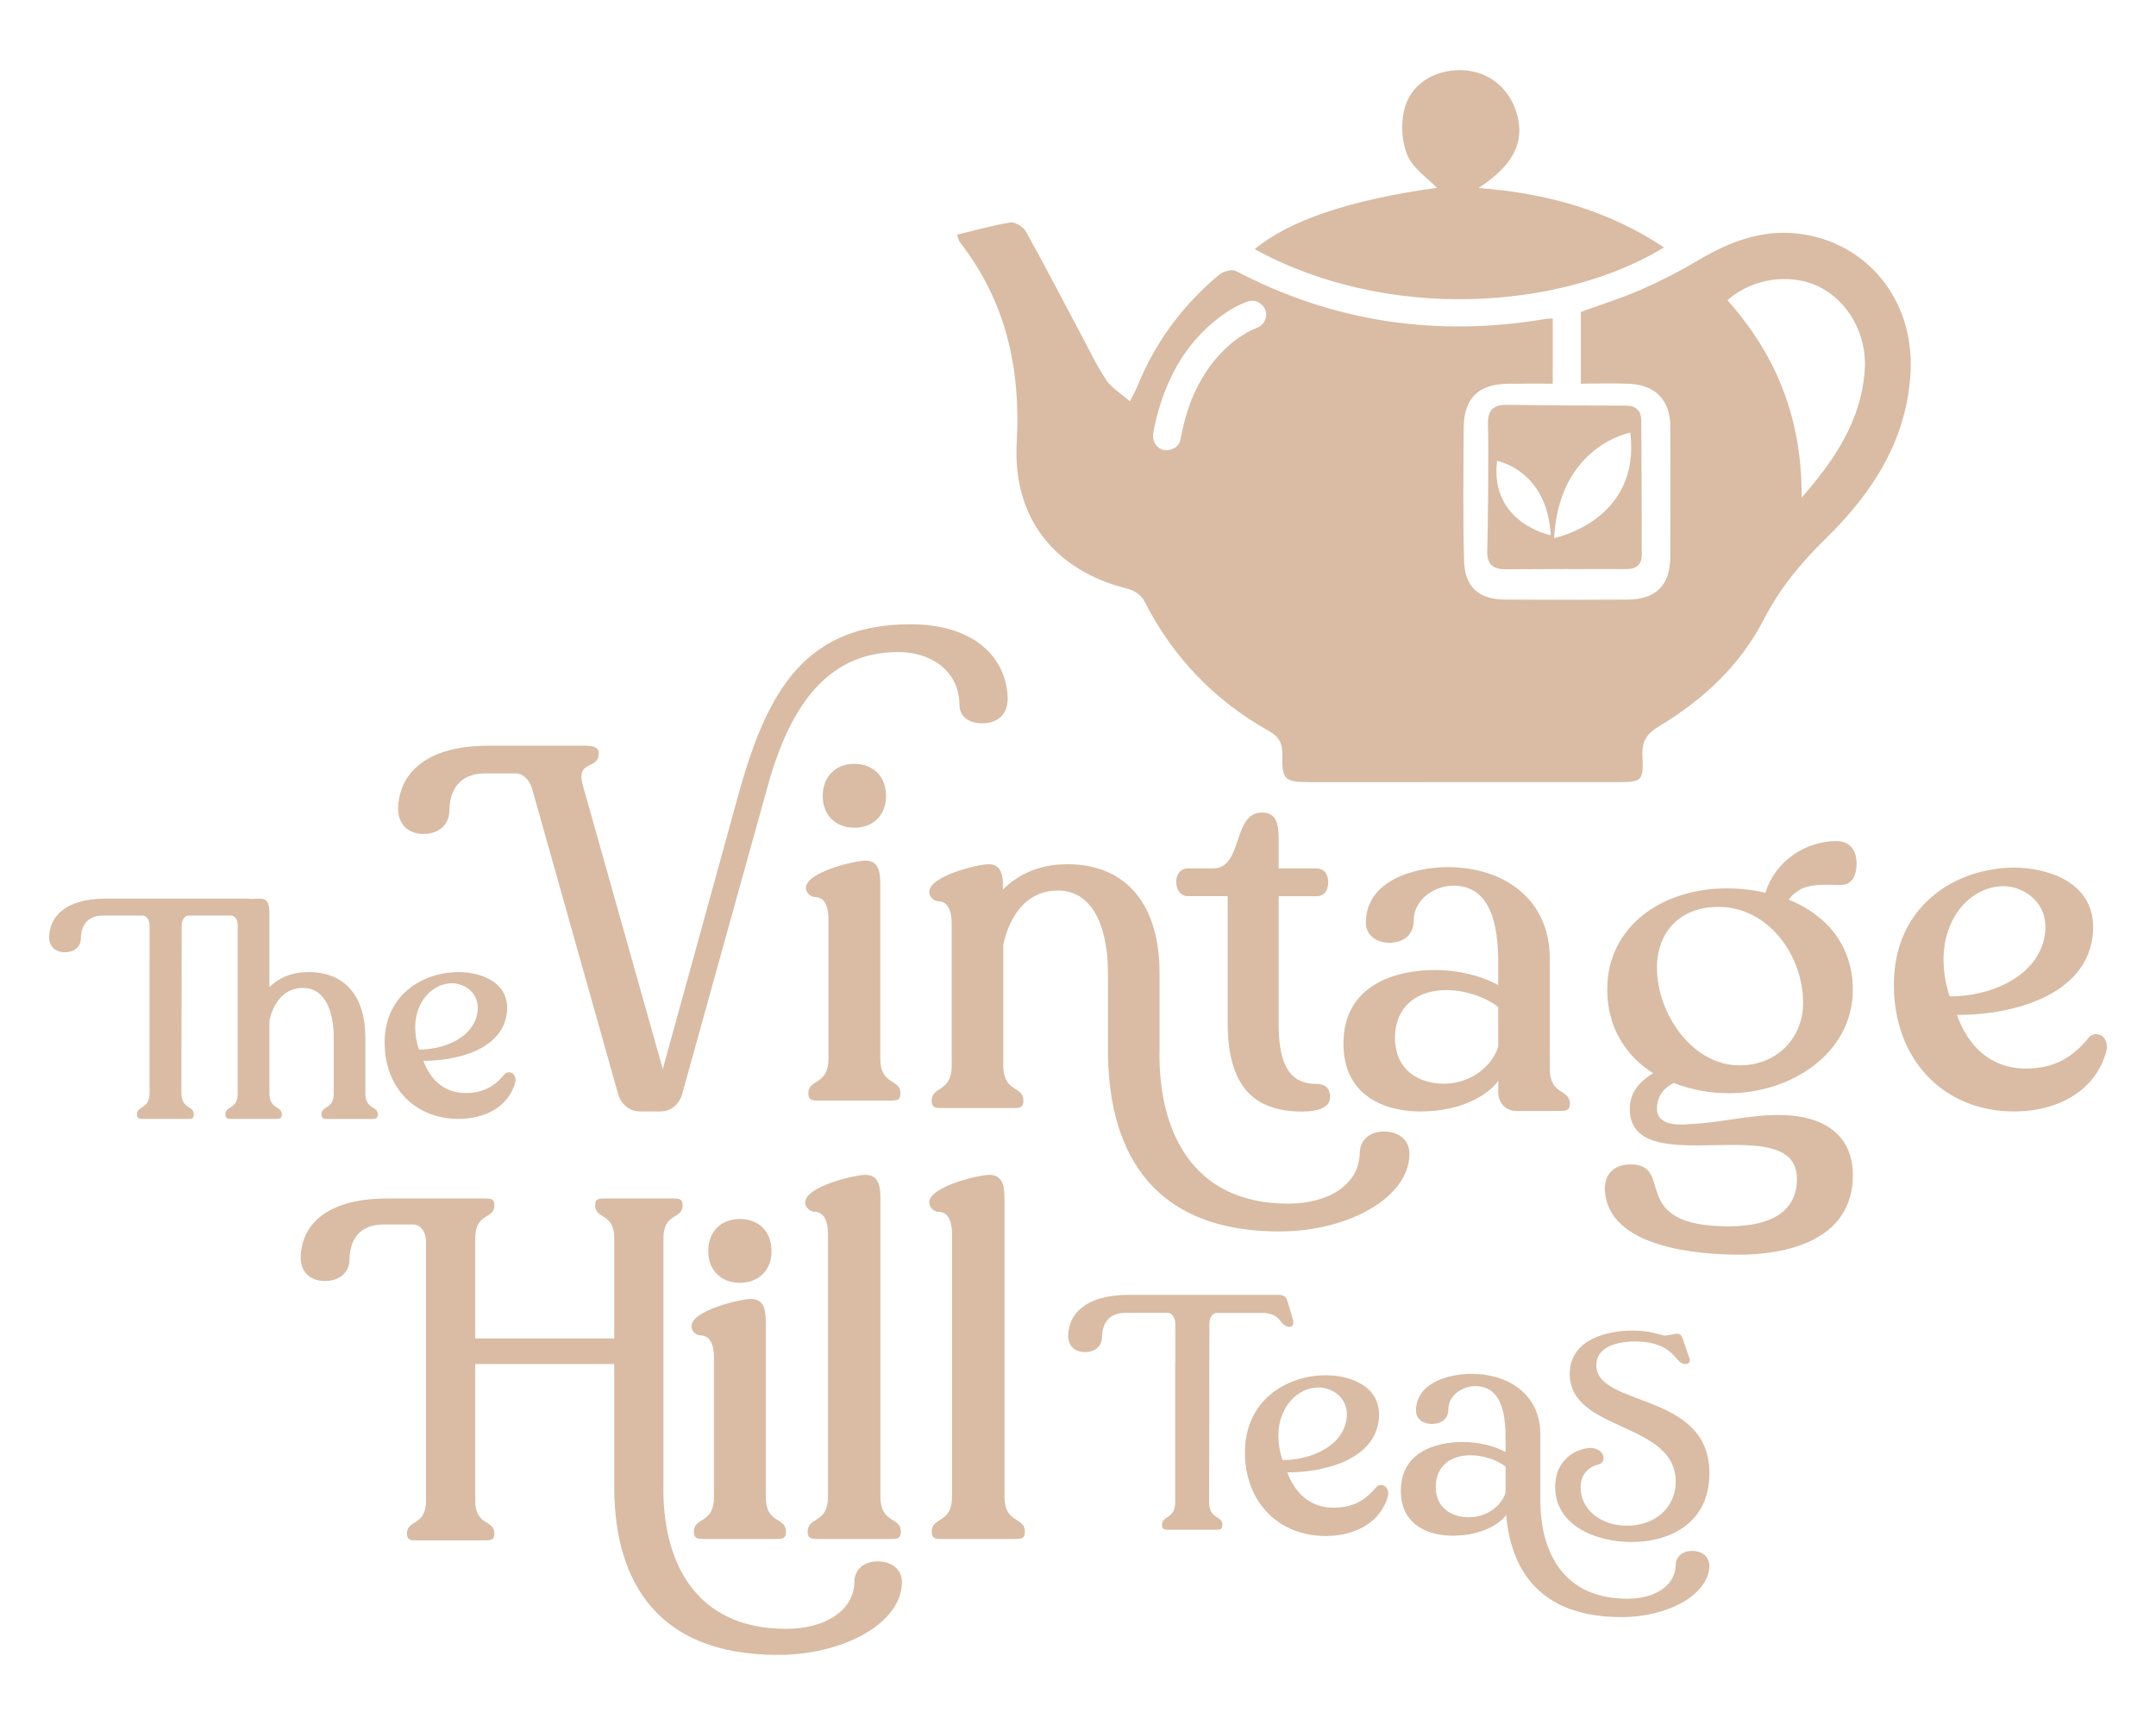
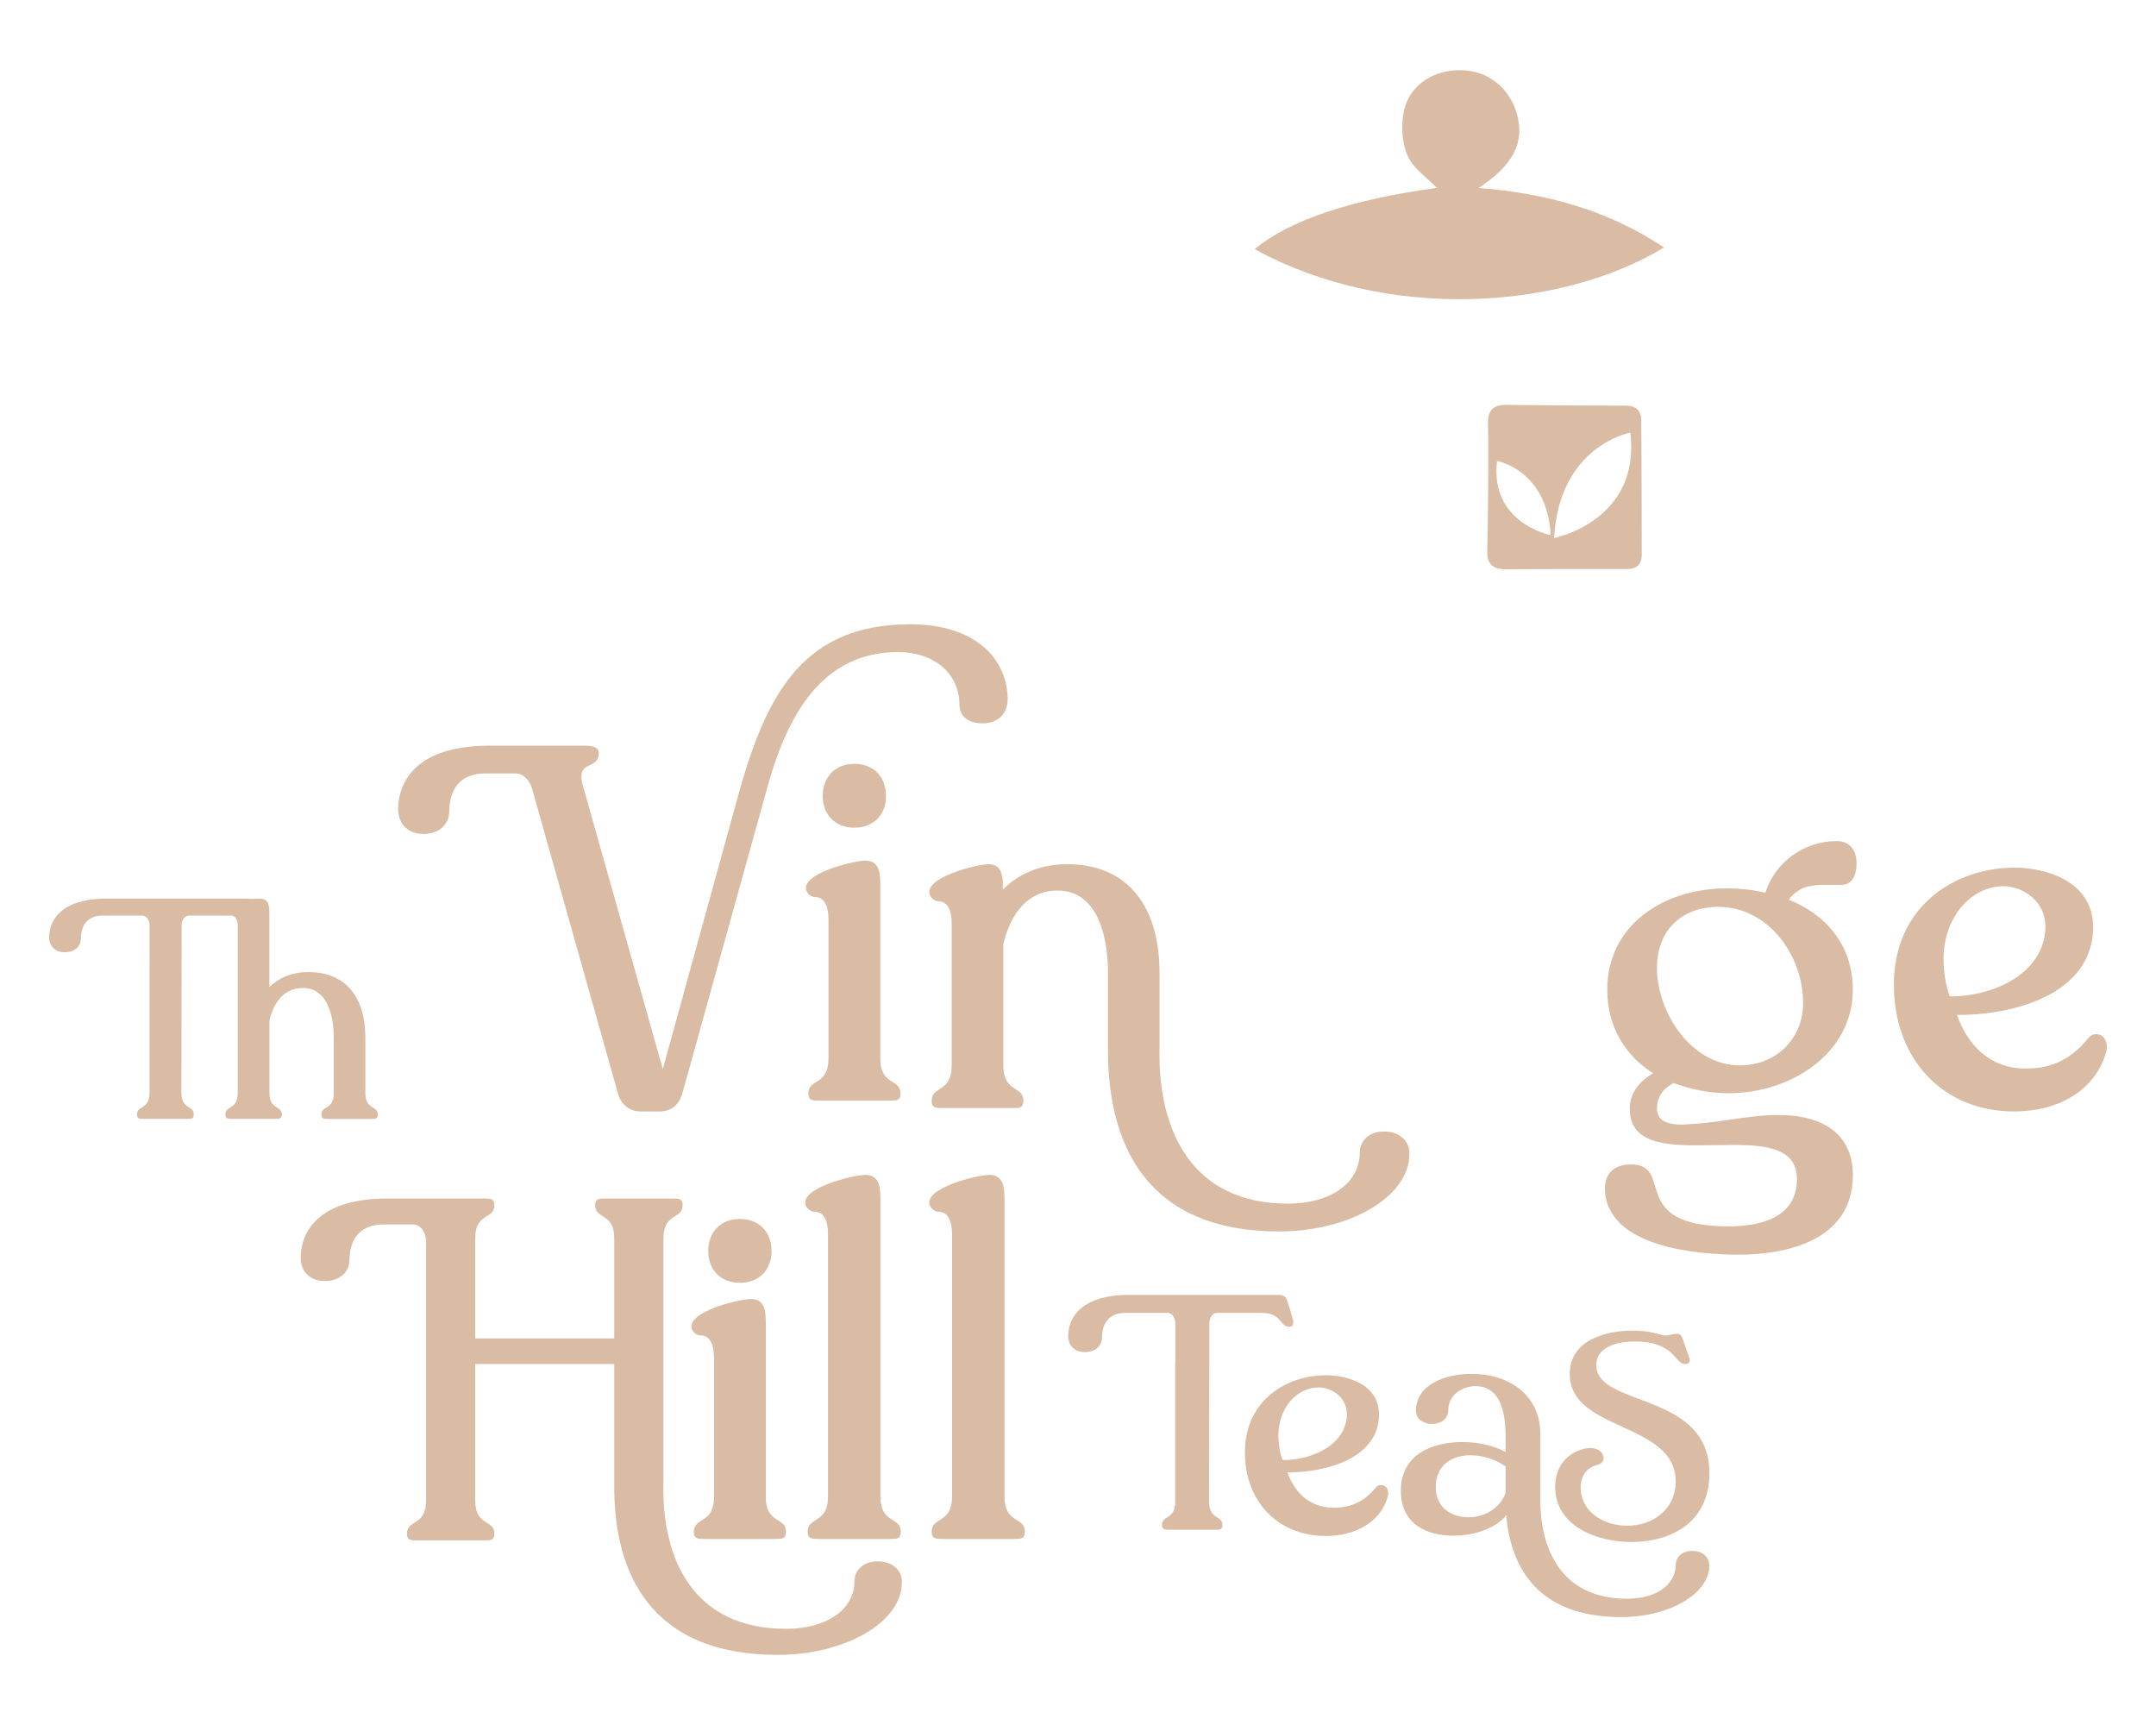
<svg xmlns="http://www.w3.org/2000/svg" fill="none" viewBox="0 0 500 400" height="400" width="500">
  <path fill="#D9BCA3" d="M165.58 347.17V314.78C165.58 311.66 164.58 309.66 162.46 309.66C161.57 309.66 160.35 308.78 160.35 307.55C160.35 303.88 171.7 301.21 174.16 301.21C177.6 301.21 177.6 304.54 177.6 307.21V347.17C177.6 353.4 182.28 351.73 182.28 355.19C182.28 356.86 181.39 356.86 179.82 356.86H163.46C161.91 356.86 160.91 356.86 160.91 355.19C160.92 351.73 165.58 353.4 165.58 347.17ZM171.59 282.66C176.05 282.66 178.93 285.67 178.93 290.12C178.93 294.46 176.05 297.46 171.59 297.46C167.14 297.46 164.25 294.45 164.25 290.12C164.25 285.66 167.15 282.66 171.59 282.66Z" />
  <path fill="#D9BCA3" d="M204.18 278.52V347.06C204.18 353.36 208.91 351.68 208.91 355.17C208.91 356.86 208.01 356.86 206.42 356.86H189.88C188.31 356.86 187.3 356.86 187.3 355.17C187.3 351.68 192.02 353.36 192.02 347.06V286.17C192.02 283.01 191.01 280.99 188.87 280.99C187.97 280.99 186.73 280.09 186.73 278.84C186.73 275.13 198.21 272.43 200.69 272.43C204.18 272.44 204.18 275.81 204.18 278.52Z" />
  <path fill="#D9BCA3" d="M232.95 278.52V347.06C232.95 353.36 237.68 351.68 237.68 355.17C237.68 356.86 236.78 356.86 235.19 356.86H218.65C217.08 356.86 216.07 356.86 216.07 355.17C216.07 351.68 220.79 353.36 220.79 347.06V286.17C220.79 283.01 219.78 280.99 217.64 280.99C216.74 280.99 215.5 280.09 215.5 278.84C215.5 275.13 226.98 272.43 229.46 272.43C232.95 272.44 232.95 275.81 232.95 278.52Z" />
  <path fill="#D9BCA3" d="M112.33 277.91C113.71 277.91 114.66 277.91 114.66 279.49C114.66 282.77 110.21 281.19 110.21 287.1V310.36H142.45V287.1C142.45 281.18 138.02 282.77 138.02 279.49C138.02 277.91 138.97 277.91 140.34 277.91H155.98C157.36 277.91 158.31 277.91 158.31 279.49C158.31 282.77 153.86 281.19 153.86 287.1V343.98C153.44 361.73 160.95 377.7 182.31 377.7C191.5 377.7 198.16 373.37 198.16 366.6C198.26 363.86 200.38 362.06 203.56 362.06C206.94 362.06 209.27 364.07 209.15 367.03C209.05 376.34 195.74 383.74 180.41 383.74C150.6 383.74 142.24 364.5 142.45 343.99V316.29H110.21V348C110.21 353.92 114.66 352.33 114.66 355.61C114.66 357.19 113.71 357.19 112.33 357.19H96.69C95.32 357.19 94.37 357.19 94.37 355.61C94.37 352.33 98.8 353.92 98.8 348V287.96C98.8 285.53 97.43 283.94 95.84 283.94H88.87C84.53 283.94 81.15 286.27 81.05 292.08C81.05 295.15 78.61 297.05 75.34 297.05C71.95 297.05 69.73 294.93 69.73 291.65C69.83 284.57 75.02 277.91 89.92 277.91H112.33Z" />
  <path fill="#D9BCA3" d="M298.55 341.41C300.19 345.96 303.61 349.61 309.28 349.61C313.54 349.61 316.44 348.04 318.9 345.14C319.35 344.54 319.88 344.24 320.62 344.39C321.74 344.62 322.11 345.88 321.89 346.85C320.24 353.11 314.13 356.17 307.5 356.17C296.39 356.17 288.71 348.2 288.71 336.79C288.71 324.79 298.25 318.9 307.57 318.9C311.74 318.9 320.24 320.61 319.8 328.66C319.12 338.87 306.22 341.48 298.55 341.41ZM305.85 321.72C300.86 321.72 296.47 326.34 296.47 332.9C296.47 334.69 296.76 336.7 297.43 338.56C303.25 338.64 311.67 335.73 312.34 328.57C312.7 323.81 308.53 321.72 305.85 321.72Z" />
  <path fill="#D9BCA3" d="M349.16 336.7C349.16 336.62 349.16 333.48 349.16 333.33C349.16 327.33 347.96 321.42 342.11 321.42C339.19 321.42 335.89 323.52 335.89 326.82C335.89 328.99 334.32 330.11 332.22 330.19C330.34 330.26 328.39 329.22 328.39 327.12C328.39 320.82 335.59 318.58 341.2 318.58C350.26 318.58 357.23 323.67 357.23 332.59V348.62C357.46 360.46 362.93 370.72 377.39 370.72C383.9 370.72 388.55 367.65 388.62 362.85C388.69 360.9 390.2 359.63 392.45 359.63C394.84 359.63 396.42 361.05 396.42 363.15C396.26 369.74 386.9 374.98 376.04 374.98C357.08 374.98 350.41 364.04 349.3 351.31C347.88 353.33 343.61 356.1 336.94 356.1C331.24 356.1 324.87 353.63 324.87 345.69C324.87 336.62 333.11 334.38 339.18 334.38C342.94 334.38 346.53 335.27 349.16 336.7ZM349.16 346.14C349.16 342.25 349.16 344.04 349.16 340.07C347.36 338.65 344.13 337.45 340.99 337.45C336.87 337.45 332.97 339.62 332.97 344.79C332.97 349.81 336.8 351.83 340.61 351.83C345.18 351.83 348.32 348.83 349.16 346.14Z" />
  <path fill="#D9BCA3" d="M370.2 316.55C370.2 326.42 396.5 322.58 396.43 341.66C396.43 352.66 388.02 357.56 378.28 357.56C370.4 357.56 360.66 353.92 360.66 344.77C360.66 338.61 365.24 336.02 368.61 335.76C372.06 335.63 372.98 339.14 370.46 339.67C368.8 340.07 366.56 341.52 366.56 344.91C366.56 350.08 371.27 353.79 377.36 353.79C383.52 353.79 388.55 349.88 388.62 343.59C388.62 329.61 364.05 332.06 364.05 318.62C364.05 310.27 373.26 308.55 378.56 308.55C382.66 308.55 384.59 309.41 385.91 309.68C386.96 309.74 387.96 309.28 388.96 309.28C389.56 309.28 389.95 309.61 390.22 310.41L391.74 314.78C392.08 315.64 391.81 316.3 390.82 316.3C388.3 316.3 388.5 311.07 379.09 311.07C377.15 311.05 370.2 311.44 370.2 316.55Z" />
  <path fill="#D9BCA3" d="M299.91 306.27C299.84 305.9 299.03 303.11 298.52 301.58C298.3 300.77 297.64 300.26 296.69 300.26H261.35C251.38 300.4 247.79 304.95 247.72 309.79C247.72 312.06 249.26 313.53 251.6 313.53C253.88 313.53 255.56 312.21 255.56 310.08C255.63 306.05 257.98 304.43 260.98 304.43H270.81C271.69 304.43 272.57 305.38 272.57 307V315.99C272.56 315.99 272.55 315.98 272.54 315.98V348.27C272.54 352.42 269.48 351.31 269.48 353.61C269.48 354.72 270.14 354.72 271.15 354.72H281.87C282.9 354.72 283.48 354.72 283.48 353.61C283.48 351.31 280.41 352.42 280.41 348.27L280.47 307.01C280.47 305.4 281.28 304.44 282.23 304.44H292.57C297.41 304.44 296.67 307.67 299.09 307.67C299.83 307.66 299.99 307 299.91 306.27Z" />
  <path fill="#D9BCA3" d="M135.98 172.92C137.32 172.92 138.86 173.26 138.86 174.61C138.86 178.68 133.66 176.08 135.09 181.85L153.71 247.9L170.54 186.83C177.09 162.4 185.17 144.76 211.09 144.76C226.16 144.76 233.59 152.68 233.7 162.18C233.59 165.69 231.36 167.72 227.82 167.72C224.5 167.72 222.4 166.03 222.51 163.19C222.28 155.28 215.64 151.2 208.33 151.2C190.94 151.2 182.62 165.22 177.75 183.32L158.24 253.55C157.59 256.04 155.7 257.73 153.04 257.73H148.51C145.95 257.73 143.96 256.04 143.31 253.55L123.36 182.75C122.69 180.6 121.04 179.35 119.81 179.35H112.39C107.84 179.35 104.3 181.84 104.19 188.06C104.19 191.35 101.63 193.38 98.21 193.38C94.66 193.38 92.33 191.11 92.33 187.61C92.44 180.04 97.88 172.91 113.49 172.91H135.98V172.92Z" />
  <path fill="#D9BCA3" d="M220.71 247.1V214.19C220.71 211.02 219.71 208.99 217.61 208.99C216.72 208.99 215.51 208.08 215.51 206.84C215.51 203.11 226.81 200.4 229.25 200.4C231.79 200.4 232.35 202.21 232.57 204.24C232.57 204.58 232.57 205.93 232.57 206.28C235.78 203.11 240.55 200.4 247.53 200.4C261.6 200.4 268.91 210.24 268.91 225.61V243.03C268.46 262.03 276.33 279.11 298.71 279.11C308.36 279.11 315.34 274.47 315.34 267.24C315.45 264.3 317.66 262.38 320.98 262.38C324.53 262.38 326.96 264.53 326.86 267.69C326.75 277.64 312.79 285.55 296.72 285.55C265.49 285.55 256.84 264.97 256.95 243.03V225.61C256.95 216 253.96 206.5 245.32 206.5C237 206.5 233.79 214.08 232.68 218.95V247.45C232.9 253.44 237.34 251.75 237.34 255.25C237.34 256.94 236.34 256.94 234.89 256.94H218.6C217.06 256.94 216.06 256.94 216.06 255.25C216.06 251.74 220.71 253.44 220.71 247.1Z" />
-   <path fill="#D9BCA3" d="M327.84 213.52C327.84 216.8 325.52 218.49 322.42 218.61C319.65 218.72 316.76 217.14 316.76 213.97C316.76 204.47 327.4 201.08 335.71 201.08C349.11 201.08 359.41 208.77 359.41 222.23V247.78C359.41 254.11 364.07 252.42 364.07 255.92C364.07 257.61 363.07 257.61 361.53 257.61H351.67C349.11 257.61 347.57 255.69 347.46 253.54C347.46 253.09 347.46 250.94 347.46 250.6C345.36 253.65 339.26 257.73 329.4 257.73C320.97 257.73 311.56 254 311.56 242.01C311.56 228.32 323.75 224.93 332.72 224.93C338.27 224.93 343.58 226.28 347.46 228.44C347.46 228.32 347.46 223.57 347.46 223.35C347.46 214.3 345.68 205.37 337.03 205.37C332.72 205.37 327.84 208.54 327.84 213.52ZM323.52 240.66C323.52 248.24 329.18 251.29 334.82 251.29C341.58 251.29 346.23 246.76 347.46 242.69V233.53C344.8 231.38 340.03 229.58 335.38 229.58C329.29 229.58 323.52 232.85 323.52 240.66Z" />
  <path fill="#D9BCA3" d="M400.44 206C403.54 206 406.53 206.33 409.42 207.02C411.63 199.78 418.61 195.03 425.92 195.03C429.02 195.03 430.56 197.19 430.56 200.23C430.56 202.72 429.69 205.21 426.91 205.21C423.59 205.21 420.49 204.87 417.72 206.12C416.94 206.57 415.72 207.36 414.84 208.61C423.47 212.11 429.69 219.12 429.69 229.53C429.69 244.12 415.51 253.5 400.88 253.5C396.35 253.5 392.01 252.6 388.15 251.13C385.92 252.26 384.27 254.07 384.27 257.13C384.27 260.52 388.03 261.08 392.36 260.63C399.45 260.3 406.76 258.26 413.74 258.59C422.26 258.82 429.7 262.66 429.7 272.5C429.7 288.1 413.41 290.94 403.33 290.94C394.35 290.94 372.52 289.47 372.19 275.67C372.19 271.61 374.96 270.01 378.17 270.01C388.58 270.01 377.17 284.37 400.88 284.37C406.97 284.37 416.73 283.02 416.73 273.4C416.73 266.38 409.86 265.49 401.88 265.49C390.91 265.49 377.96 267.18 377.96 257.12C377.96 252.82 380.94 250.33 383.38 248.86C377.07 244.9 372.74 238.23 372.74 229.52C372.73 214.59 385.7 206 400.44 206ZM418.16 232.57C418.16 221.6 410.18 210.29 398.45 210.29C389.91 210.29 384.27 215.83 384.27 224.42C384.27 234.94 392.36 247.04 403.44 247.04C412.06 247.05 418.16 240.72 418.16 232.57Z" />
-   <path fill="#D9BCA3" d="M281.3 201.38C288.37 201.38 285.71 188.41 292.67 188.41C296.65 188.41 296.54 192.14 296.54 195.85V201.38H305.36C307.02 201.38 308.02 202.62 308.02 204.54C308.02 206.57 307.03 207.81 305.36 207.81H296.54V237.46C296.54 244.78 297.97 251.33 305.14 251.33C307.58 251.33 308.46 252.57 308.46 254.37C308.46 257.08 305.14 257.75 302.04 257.75C291 257.75 284.71 252.22 284.71 237.12V207.8H275.44C273.89 207.8 272.78 206.44 272.78 204.53C272.78 202.61 273.88 201.37 275.44 201.37H281.3V201.38Z" />
  <path fill="#D9BCA3" d="M453.84 235.34C456.27 242.24 461.37 247.78 469.78 247.78C476.11 247.78 480.42 245.4 484.07 241C484.74 240.09 485.52 239.64 486.63 239.86C488.3 240.2 488.84 242.13 488.52 243.6C486.07 253.1 476.99 257.73 467.14 257.73C450.62 257.73 439.21 245.63 439.21 228.33C439.21 210.12 453.39 201.19 467.24 201.19C473.44 201.19 486.07 203.79 485.41 216C484.41 231.49 465.24 235.46 453.84 235.34ZM464.68 205.49C457.26 205.49 450.73 212.5 450.73 222.46C450.73 225.17 451.17 228.23 452.16 231.05C460.81 231.17 473.32 226.75 474.32 215.9C474.87 208.65 468.67 205.49 464.68 205.49Z" />
  <path fill="#D9BCA3" d="M192.13 245.52V213.13C192.13 210.01 191.13 208.01 189.01 208.01C188.12 208.01 186.9 207.13 186.9 205.9C186.9 202.23 198.25 199.56 200.71 199.56C204.15 199.56 204.15 202.89 204.15 205.56V245.52C204.15 251.75 208.83 250.08 208.83 253.54C208.83 255.21 207.94 255.21 206.37 255.21H190.01C188.46 255.21 187.46 255.21 187.46 253.54C187.47 250.08 192.13 251.75 192.13 245.52ZM198.14 177.13C202.6 177.13 205.48 180.14 205.48 184.59C205.48 188.93 202.6 191.93 198.14 191.93C193.69 191.93 190.8 188.92 190.8 184.59C190.8 180.13 193.7 177.13 198.14 177.13Z" />
  <path fill="#D9BCA3" d="M84.73 253.53V240.59C84.73 231.33 80.24 225.41 71.59 225.41C67.3 225.41 64.44 226.98 62.47 228.88V212.06C62.47 210.43 62.47 208.38 60.36 208.38L57.9 208.46C57.72 208.41 57.53 208.38 57.32 208.38H24.18C14.83 208.52 11.47 212.78 11.4 217.31C11.4 219.44 12.84 220.82 15.04 220.82C17.18 220.82 18.75 219.58 18.75 217.59C18.82 213.81 21.02 212.3 23.84 212.3H33.05C33.71 212.3 34.37 212.87 34.61 213.88C34.66 214.11 34.69 214.37 34.69 214.65V223.13C34.69 223.13 34.68 223.13 34.68 223.12V253.4C34.68 256.41 32.97 256.47 32.19 257.34C31.93 257.6 31.76 257.92 31.76 258.43C31.76 259.45 32.37 259.45 33.33 259.45H33.38H43.34H43.43C44.39 259.45 44.94 259.45 44.94 258.41C44.94 256.25 42.07 257.3 42.07 253.4L42.13 214.71C42.13 213.2 42.89 212.3 43.78 212.3H53.48C53.58 212.3 53.67 212.3 53.77 212.31C54.66 212.5 55.13 213.35 55.13 214.72V253.53C55.13 257.34 52.27 256.32 52.27 258.43C52.27 259.45 52.88 259.45 53.84 259.45H63.85C64.8 259.45 65.35 259.45 65.35 258.43C65.35 256.32 62.49 257.34 62.49 253.53V236.58C63.17 233.65 65.14 229.09 70.25 229.09C75.56 229.09 77.4 234.81 77.4 240.6V253.54C77.4 257.35 74.54 256.33 74.54 258.44C74.54 259.46 75.15 259.46 76.04 259.46H86.12C87 259.46 87.62 259.46 87.62 258.44C87.59 256.32 84.73 257.34 84.73 253.53Z" />
-   <path fill="#D9BCA3" d="M118.35 248.69C117.67 248.55 117.19 248.83 116.78 249.37C114.53 252.03 111.88 253.46 108 253.46C102.82 253.46 99.69 250.12 98.19 245.97C105.2 246.04 116.98 243.66 117.59 234.33C118 226.98 110.24 225.41 106.43 225.41C97.92 225.41 89.2 230.79 89.2 241.75C89.2 252.17 96.21 259.45 106.36 259.45C112.42 259.45 118 256.66 119.5 250.94C119.71 250.06 119.37 248.9 118.35 248.69ZM96.29 238.21C96.29 232.22 100.31 228 104.87 228C107.32 228 111.13 229.9 110.79 234.26C110.18 240.8 102.48 243.45 97.17 243.38C96.56 241.68 96.29 239.84 96.29 238.21Z" />
-   <path fill="#D9BCA3" d="M417.05 54.18C408.74 53.19 401.25 55.97 394.14 60.19C389.8 62.77 385.28 65.1 380.66 67.13C376.07 69.14 371.26 70.64 366.61 72.34C366.61 77.87 366.61 83.27 366.61 88.97C370.59 88.97 374.34 88.81 378.07 89.01C383.99 89.33 387.33 92.9 387.36 98.8C387.4 108.94 387.4 119.08 387.35 129.22C387.31 135.72 384.03 138.99 377.47 139.04C367.98 139.1 358.49 139.1 349 139.04C342.99 139 339.7 136.14 339.53 130.07C339.26 119.82 339.39 109.56 339.44 99.31C339.48 92.35 342.82 89.06 349.76 88.98C353.21 88.94 356.67 88.97 360.1 88.97C360.1 83.59 360.1 78.82 360.1 73.88C359.39 73.91 358.9 73.88 358.42 73.97C333.25 78.21 309.31 74.72 286.62 62.85C285.69 62.36 283.64 62.94 282.71 63.72C274.3 70.76 267.91 79.33 263.79 89.54C263.38 90.55 262.82 91.51 262.04 93.05C259.92 91.2 257.79 89.97 256.55 88.12C254.33 84.81 252.62 81.15 250.73 77.62C246.47 69.63 242.32 61.59 237.91 53.68C237.31 52.61 235.43 51.43 234.34 51.59C230.28 52.21 226.31 53.38 221.94 54.42C222.32 55.44 222.38 55.86 222.6 56.14C233.26 69.85 236.76 85.41 235.79 102.6C234.8 120.18 244.67 132.41 261.65 136.56C263.05 136.9 264.71 138.07 265.34 139.31C271.95 152.32 281.58 162.39 294.28 169.51C296.63 170.83 297.47 172.44 297.4 175.12C297.24 180.76 297.97 181.37 303.61 181.37C327.39 181.38 351.18 181.37 374.96 181.36C380.84 181.36 381.17 181.19 380.9 175.13C380.75 171.81 381.95 170.1 384.74 168.42C394.94 162.3 403.59 154.27 409.02 143.68C412.77 136.38 417.67 130.5 423.47 124.83C434.26 114.27 442.3 101.98 443.08 86.17C443.91 69.63 433.04 56.09 417.05 54.18ZM291.26 76.12C291.12 76.16 290.99 76.22 290.86 76.27H290.85C290.58 76.4 290.31 76.53 290.04 76.66C289.42 76.98 288.82 77.32 288.23 77.69C287.85 77.93 287.47 78.18 287.1 78.44C286.91 78.57 286.73 78.7 286.54 78.84C286.49 78.87 286.32 79 286.2 79.09C286.08 79.19 285.91 79.32 285.86 79.37C285.66 79.54 285.45 79.71 285.25 79.88C284.83 80.25 284.41 80.63 284.01 81.02C283.11 81.89 282.27 82.81 281.48 83.77C281.34 83.93 281.21 84.1 281.08 84.27C280.87 84.55 280.66 84.83 280.46 85.12C280.06 85.68 279.69 86.25 279.32 86.83C278.43 88.25 277.64 89.72 276.95 91.24C275.51 94.37 274.41 98.37 273.73 102.03C273.41 103.76 271.32 104.73 269.74 104.3C267.95 103.81 267.15 102.03 267.47 100.31C268.34 95.58 269.8 90.97 271.97 86.66C274.62 81.39 278.43 76.79 283.18 73.3C285.09 71.89 287.26 70.6 289.54 69.87C291.22 69.33 293.08 70.5 293.53 72.14C294.01 73.87 292.93 75.58 291.26 76.12ZM432.46 85.74C431.69 97.17 425.88 106.18 417.81 115.41C417.97 97.07 411.93 82.29 400.61 69.62C406.26 64.54 415.18 63.25 421.76 66.44C428.58 69.74 433.02 77.53 432.46 85.74Z" />
  <path fill="#D9BCA3" d="M290.98 57.78C299.05 51.03 313.49 46.25 333.24 43.56C331.05 41.27 327.76 39.12 326.44 36.1C325.1 33.04 324.87 28.95 325.61 25.64C326.95 19.63 332.51 16.17 338.8 16.27C345.08 16.36 350.11 20.34 351.83 26.58C353.62 33.06 350.88 38.39 342.88 43.6C358.47 44.75 372.86 48.71 385.92 57.38C361.74 72.03 321.5 74.54 290.98 57.78Z" />
  <path fill="#D9BCA3" d="M380.63 97.58C380.61 95.3 379.51 94.06 376.99 94.06C367.78 94.07 358.57 94 349.36 93.88C346.19 93.84 344.98 95.25 345.08 98.39C345.24 103.18 345.09 122.65 344.91 127.58C344.79 130.81 346.14 132.02 349.25 132C358.58 131.93 367.92 131.96 377.26 131.96C379.43 131.96 380.74 130.96 380.74 128.71C380.73 118.33 380.71 107.96 380.63 97.58ZM347.18 106.88C347.18 106.88 358.82 108.97 359.63 124.1C359.63 124.11 345.43 121.31 347.18 106.88ZM360.41 124.77C361.57 103.29 378.09 100.32 378.09 100.32C380.57 120.8 360.41 124.77 360.41 124.77Z" />
</svg>